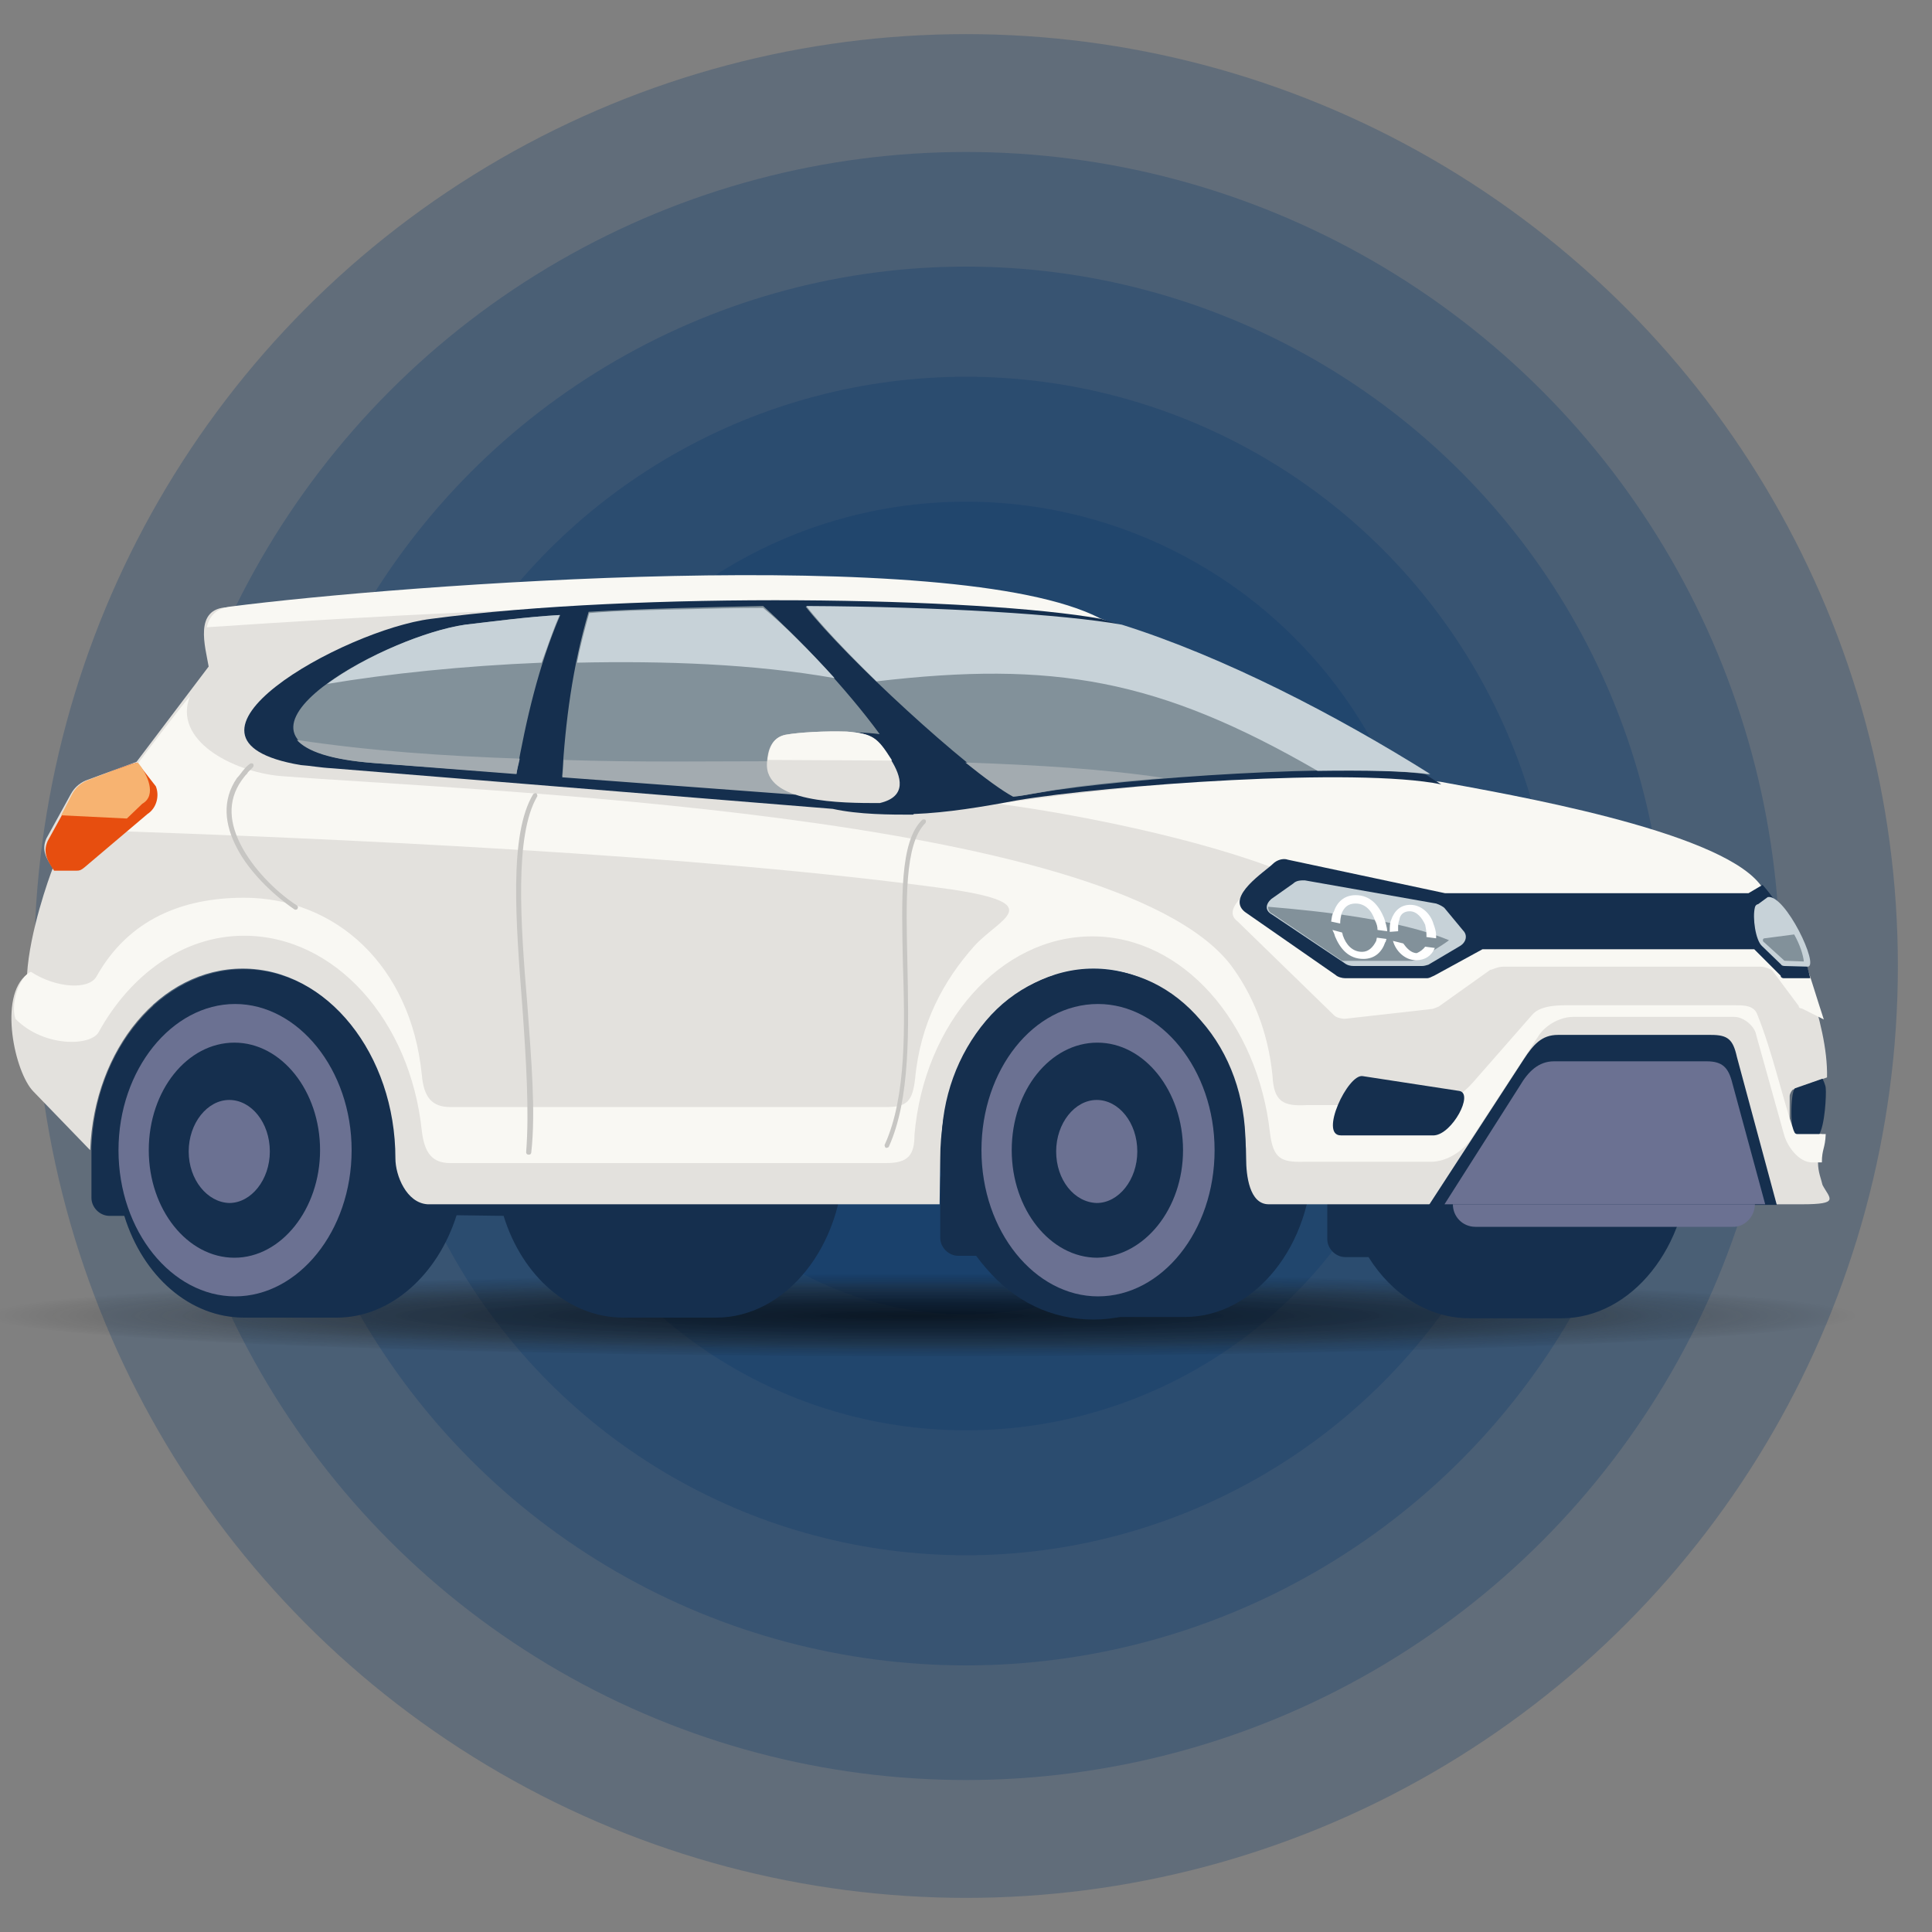
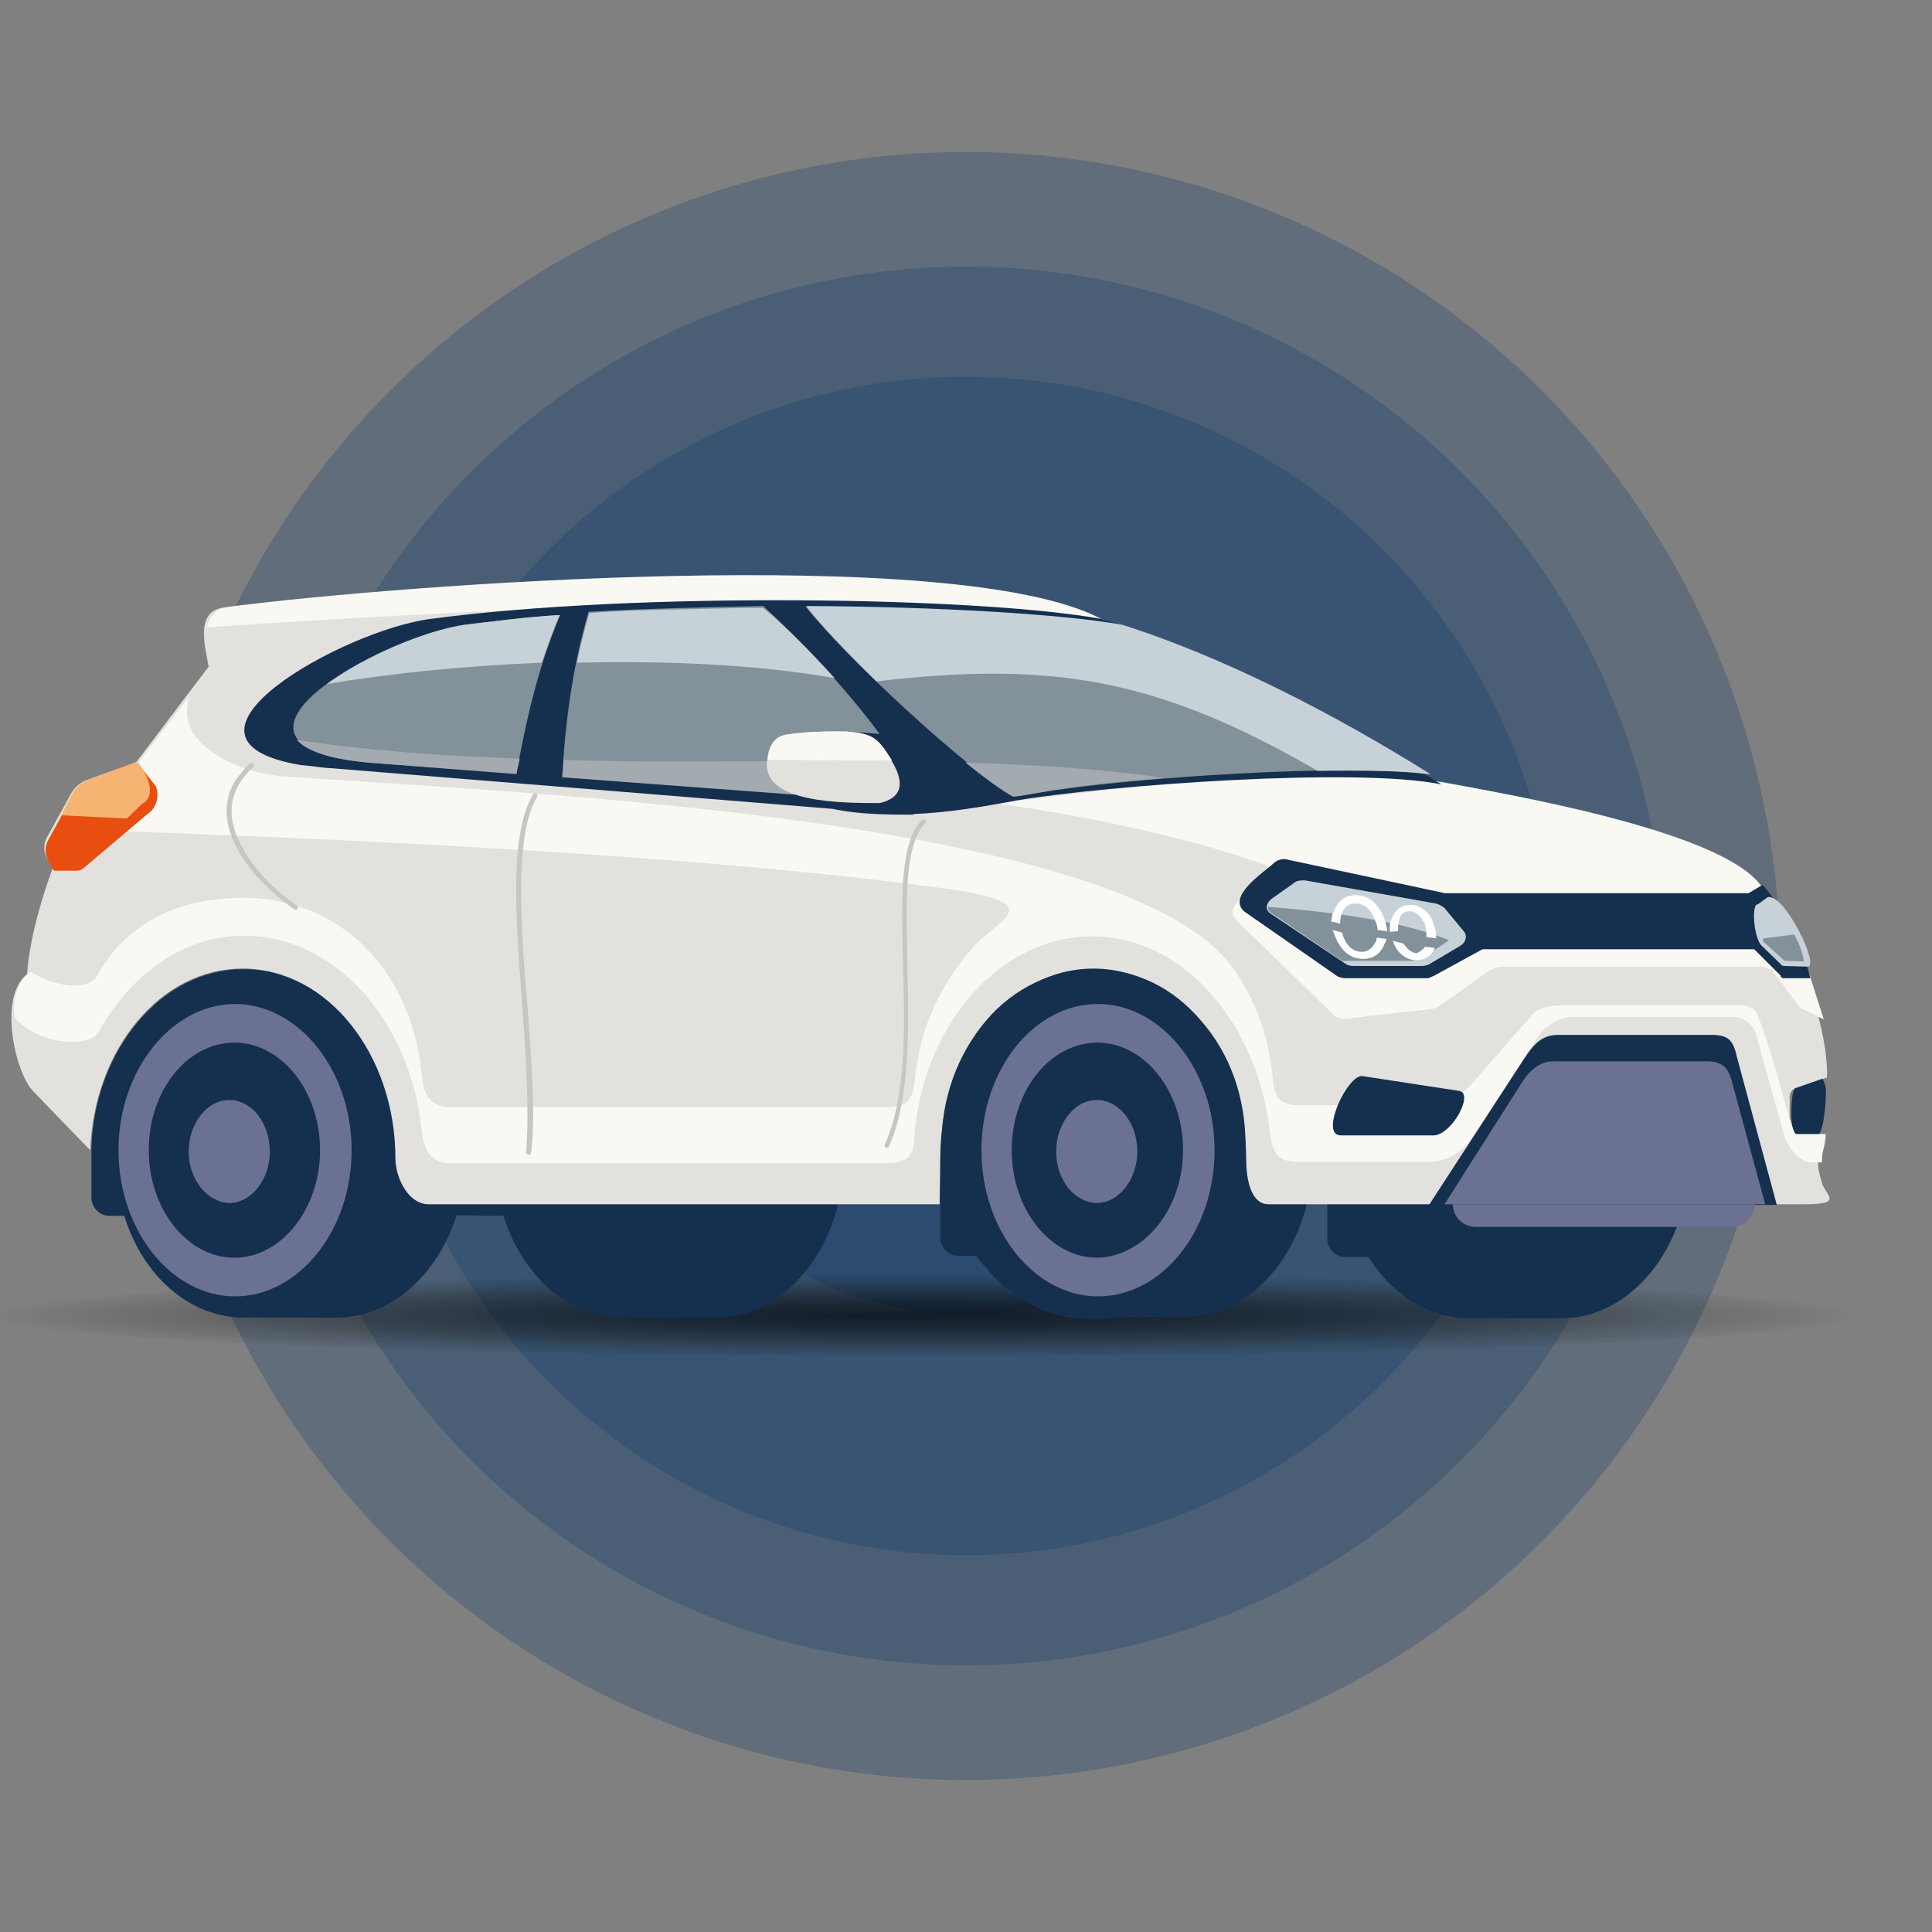
<svg xmlns="http://www.w3.org/2000/svg" version="1.1" id="Calque_1" x="0px" y="0px" viewBox="0 0 300 300" style="enable-background:new 0 0 300 300;" xml:space="preserve">
  <rect x="0" y="0" width="300" height="300" fill="#808080" stroke="none" />
  <style type="text/css">
	.st0{opacity:0.25;fill-rule:evenodd;clip-rule:evenodd;fill:#07346B;enable-background:new    ;}
	.st1{opacity:0.33;fill-rule:evenodd;clip-rule:evenodd;fill:url(#SVGID_1_);enable-background:new    ;}
	
		.st2{opacity:0.5;fill-rule:evenodd;clip-rule:evenodd;fill:url(#SVGID_00000050620679562605801120000005129597476554891185_);enable-background:new    ;}
	.st3{fill-rule:evenodd;clip-rule:evenodd;fill:#152F4E;}
	.st4{fill-rule:evenodd;clip-rule:evenodd;fill:#E3E1DD;}
	.st5{fill-rule:evenodd;clip-rule:evenodd;fill:#F9F8F3;}
	.st6{fill-rule:evenodd;clip-rule:evenodd;fill:#82919A;}
	.st7{fill-rule:evenodd;clip-rule:evenodd;fill:#A3ABB0;}
	.st8{fill-rule:evenodd;clip-rule:evenodd;fill:#C7D2D8;}
	.st9{fill-rule:evenodd;clip-rule:evenodd;fill:#6B7192;}
	.st10{fill-rule:evenodd;clip-rule:evenodd;fill:#FFFFFF;}
	.st11{fill-rule:evenodd;clip-rule:evenodd;fill:#E74E0F;}
	.st12{fill-rule:evenodd;clip-rule:evenodd;fill:#F7B371;}
	.st13{fill-rule:evenodd;clip-rule:evenodd;fill:#C7C6C3;}
</style>
-   <circle class="st0" cx="150" cy="150" r="144.7" />
  <g id="Calque_1_00000122694751003137861210000005982612983095495608_">
    <g>
      <circle class="st0" cx="150" cy="150" r="35.3" />
      <circle class="st0" cx="150" cy="150" r="54.1" />
-       <circle class="st0" cx="150" cy="150" r="72.1" />
      <circle class="st0" cx="150" cy="150" r="91.5" />
      <circle class="st0" cx="150" cy="150" r="108.6" />
      <circle class="st0" cx="150" cy="150" r="126.4" />
    </g>
  </g>
  <g>
    <radialGradient id="SVGID_1_" cx="-407.838" cy="-57517.766" r="93.961" gradientTransform="matrix(1.235 0 0 -5.572413e-02 646.861 -3000.833)" gradientUnits="userSpaceOnUse">
      <stop offset="3.345268e-04" style="stop-color:#000000" />
      <stop offset="0.302" style="stop-color:#030303;stop-opacity:0.793" />
      <stop offset="0.526" style="stop-color:#0C0C0C;stop-opacity:0.64" />
      <stop offset="0.724" style="stop-color:#1C1C1A;stop-opacity:0.504" />
      <stop offset="0.73" style="stop-color:#1D1D1B;stop-opacity:0.5" />
      <stop offset="1" style="stop-color:#000000;stop-opacity:0" />
    </radialGradient>
    <ellipse class="st1" cx="143.1" cy="204.2" rx="115.9" ry="5.2" />
    <radialGradient id="SVGID_00000044856171035636126230000013839806591707251891_" cx="-407.838" cy="-57517.715" r="117.615" gradientTransform="matrix(1.235 0 0 -5.572413e-02 646.861 -3000.833)" gradientUnits="userSpaceOnUse">
      <stop offset="3.345268e-04" style="stop-color:#000000" />
      <stop offset="0.302" style="stop-color:#030303;stop-opacity:0.793" />
      <stop offset="0.526" style="stop-color:#0C0C0C;stop-opacity:0.64" />
      <stop offset="0.724" style="stop-color:#1C1C1A;stop-opacity:0.504" />
      <stop offset="0.73" style="stop-color:#1D1D1B;stop-opacity:0.5" />
      <stop offset="1" style="stop-color:#000000;stop-opacity:0" />
    </radialGradient>
    <ellipse style="opacity:0.5;fill-rule:evenodd;clip-rule:evenodd;fill:url(#SVGID_00000044856171035636126230000013839806591707251891_);enable-background:new    ;" cx="143.1" cy="204.2" rx="145.3" ry="6.4" />
    <g>
      <g>
        <path class="st3" d="M52.4,155c9.2,0,17.1,8.1,19.3,18.8h5.6c2.2-10.9,10.1-18.8,19.3-18.8c2.4,0,5,0.5,7.3,1.6     c2.3-1.1,4.6-1.6,7.3-1.6c11.1,0,19.8,11.2,19.8,24.8c0,13.7-9,24.8-19.8,24.8H96.8c-8.4,0-15.7-6.4-18.6-15.8l-7.3-0.1     c-2.9,9.2-10.2,15.9-18.6,15.9H37.9c-8.4,0-15.7-6.4-18.6-15.8H17c-1.5,0-2.8-1.3-2.8-2.8v-7.4c0-0.2,0-0.4,0-0.5     c0.6-15.4,11.1-27.6,23.6-27.6c4.6,0,9.1,1.7,12.8,4.6C51,155.2,51.7,155.1,52.4,155z M145.9,179.9c0-16.2,10.6-29.5,23.7-29.5     c4.6,0,9.1,1.7,12.8,4.6c0.5-0.1,1.1-0.1,1.6-0.1c11.1,0,19.8,11.2,19.8,24.8c0,13.7-9,24.8-19.8,24.8h-14.3     c-6.3,0-12-3.6-15.7-9.5h-5.2c-1.5,0-2.8-1.3-2.8-2.8v-5.5V183c0-0.1,0.1-0.4,0.1-0.5L145.9,179.9z M208.1,179.9     c0-13.7,9-24.8,19.8-24.8c2.4,0,5,0.5,7.3,1.6c2.3-1.1,4.6-1.6,7.3-1.6c11.1,0,19.8,11.2,19.8,24.8c0,13.7-9,24.8-19.8,24.8     h-14.3c-6.3,0-12-3.6-15.7-9.5h-3.6c-1.5,0-2.8-1.3-2.8-2.8v-9.2c0-1.5,1-2.4,2.3-2.8C208.1,180.3,208.1,180,208.1,179.9z" />
        <path class="st4" d="M279.8,187H197l0,0c-3,0-3.5-4.5-3.5-7.1c0-16.2-10.6-29.5-23.7-29.5S146,163.5,146,179.9l-0.1,7.1l0,0H66.4     c-3.3-0.2-5-4.5-5-7.1c0-16.2-10.6-29.5-23.7-29.5c-12.8,0-23.1,12.5-23.7,28.2l-8.8-9.1c-2.9-2.9-5.5-14.8-1-18.2     c0.4-6.6,3.4-15,4-16.5c-1-1.5-1.8-2.8-1-4.6l3.8-6.9c0.5-0.9,1.2-1.6,2.3-2.1l7.9-2.9l11.2-14.8c-0.5-3-2.4-9.1,3-9.2     c39.3-4.5,121.2-6.3,135.1,1.8c24.8,9.2,28.7,12.2,52.8,25.4c19.2,3.4,36.1,11.2,47.1,15.8c6.1,2.4,9.7,13.1,10.6,15.9     c1.5,4.7,2.8,9.7,2.7,14.1l-5.3,1.9c-0.1,0-0.5,0.6-0.5,1v5.3c0,0.5,0.4,0.6,0.6,0.6h4.4c-0.1,2.3-0.6,2.3-0.6,4.4     c0,1.5,0.5,2.6,0.7,3.5C284.1,186.1,285.8,187,279.8,187z" />
        <path class="st3" d="M236.6,164.5c1.5-2.3,2.8-3.8,5.3-3.8h23.8c2.6,0,3.4,0.7,4,3.4l6.2,23h-54L236.6,164.5z" />
        <path class="st5" d="M32.1,97.4c0.4-1.6,1.3-2.9,3.6-3.2C62,90.8,148.1,84.3,170.8,96c1.7,0.6,3.4,1.5,4.9,1.9     C136.3,91.8,86.1,93.8,32.1,97.4z" />
        <path class="st5" d="M230,141.7l-30.4-6.2c-13.1-5.3-33.1-9.2-44.7-10.7c24.9-3.4,48.9-5.5,68.8-3.4c10.2,1.9,42.7,7.4,49.5,15.8     c1,1.2,1.9,2.4,3,4.4L230,141.7z" />
        <path class="st5" d="M283.2,158.3l-3.4-1.7c-0.2,0-0.5-0.1-0.5-0.4l-4.1-5.5c-0.2-0.2-1.1-0.6-1.9-0.6h-39.8     c-1,0-1.8,0.5-2.1,0.5l-8,5.7c-0.5,0.2-0.9,0.4-1.3,0.4l-13.3,1.5c-0.5,0-1.3-0.2-1.6-0.5l-15-14.6c-3.3-2.4,4.6-6.7,6.1-8     c0.6-0.6,1.5-1,2.4-0.7L225,144c0.2,0.1,0.5,0.1,0.5,0.2v-3H277C279.6,146.2,281,151.6,283.2,158.3z" />
        <path class="st3" d="M281.1,151.9H277c-0.2,0-0.5-0.1-0.5-0.4l-4.1-4.1c-14.6,0-27.1,0-42.2,0l-7.5,4.1c-0.5,0.2-0.7,0.4-1.2,0.4     h-12.6c-0.5,0-1.2-0.2-1.5-0.5l-14.1-9.8c-3-2.4,3.2-6.3,4.4-7.5c0.5-0.5,1.5-0.9,2.3-0.6l24.4,5.2c16.9,0,30.8,0,47.1,0l2.2-1.3     C277.4,141.7,279.9,146.6,281.1,151.9L281.1,151.9z" />
        <path class="st3" d="M157.8,124.3c-5.3,1-10.7,1.9-15.9,2.1c-0.1,0.1-0.1,0.1-0.2,0.1c-3.4,0-8.3,0-12.4-0.9l-77.7-6.3     c-1.9-0.1-3.4-0.4-4.9-0.5c-23.7-4,6.7-21,20.2-22.7c32.3-4.3,85.2-3.4,104.1,0c17.5,5.3,37.1,15.7,52.8,25.7     C210.7,119.1,172,121.9,157.8,124.3z" />
        <path class="st6" d="M161.3,123.1c-1.3,0.2-2.6,0.5-3.9,0.6c-7.3-4.3-26-21.5-32.3-29.5c20.8,0.1,40.1,1.3,49,2.9     c15.9,5,33.4,14.1,47.9,23.2C210,118.4,174.6,120.8,161.3,123.1z M136.6,114c-3.5-0.5-12.3-0.5-12.9,0.6     c-2.6,4.3-2.3,6.9-0.2,8.6l-36.2-2.7c0.5-8.5,1.6-17,4.1-25.5c8.6-0.5,17.9-0.7,27.1-0.9C123.6,98.7,131.5,107,136.6,114z      M80.2,120.1l-22-1.6c-29.8-2.4,0.6-19.6,14.1-21.5c4.4-0.5,9.4-1.2,14.7-1.5C83.6,103.4,81.7,111.8,80.2,120.1z" />
        <path class="st7" d="M80.7,117.8c-0.1,0.7-0.4,1.5-0.5,2.4l-21.9-1.7c-7.1-0.5-10.7-1.9-12.2-3.6C57.4,116.6,69,117.4,80.7,117.8     z M87.5,118c11.7,0.4,23.2,0.2,34.5,0.2c-0.5,2.3,0.1,4,1.5,5.2l-36.2-2.7C87.5,119.7,87.5,118.9,87.5,118z M149.9,118.4     c11.2,0.4,21.5,1,30.8,2.4c-6.3,0.5-13.1,1.1-19.5,2.3c-1.3,0.2-2.6,0.5-3.9,0.6C155.6,122.8,152.9,120.8,149.9,118.4z" />
        <path class="st8" d="M204.6,119.7c-24.7-14.3-41.1-17.1-68.5-13.9c-4.5-4.4-8.5-8.6-10.9-11.7c20.8,0.1,40.1,1.3,49,2.9     c15.9,5,33.4,14.1,47.9,23.2C218.2,119.7,211.8,119.6,204.6,119.7z M129.6,105.3c-12.4-2.2-26.5-2.7-40-2.4     c0.5-2.6,1.2-5.2,1.9-7.7c4.9-0.4,10.1-0.5,15.2-0.6c3.9-0.1,7.8-0.2,11.8-0.2C121.7,97,125.7,101,129.6,105.3z M84.1,102.9     c-12.2,0.5-23.7,1.7-33.3,3.3c6-4.4,15.3-8.3,21.4-9.2c4.4-0.5,9.4-1.2,14.7-1.5C85.8,98,85,100.5,84.1,102.9z" />
        <path class="st3" d="M278.9,176.3h3.5c1-1.5,1.2-6.4,1.1-7.3c0-0.5-0.5-1.5-0.5-1.5l-4.3,1.5C278,169.7,277.9,176.1,278.9,176.3z     " />
        <path class="st8" d="M224.3,141l2.9,3.5c0.7,0.7,0.5,1.8-0.5,2.4l-4.9,2.9c-0.4,0.1-0.6,0.2-1,0.2h-10.6c-0.5,0-1-0.1-1.5-0.5     l-11.2-7.5c-1.1-0.6-1-1.6-0.1-2.4l3.4-2.4c0.5-0.5,1.2-0.5,1.8-0.5l20.4,3.6C223.6,140.5,224.1,140.8,224.3,141z" />
        <path class="st6" d="M225,146c-1.2,0.9-3.5,2.3-5,3c-0.4,0.1-0.5,0.2-0.9,0.2h-9.8c-0.5,0-0.9,0.1-1.2-0.2l-10.5-7.1     c-0.5-0.2-0.7-0.6-0.7-1.1C205.3,141.5,217.3,142.8,225,146z" />
        <path class="st8" d="M277.1,150c-0.2,0-0.5-0.1-0.5-0.2l-3-2.9c-1-0.9-1.5-4.4-1.1-6c0.1-0.4,0.4-0.5,0.5-0.5l1.5-1.1     c2.7-0.5,8.1,10.8,6.2,10.8L277.1,150z" />
        <path class="st6" d="M280.1,149.3l-2.6-0.1c-0.2,0-0.5,0-0.5-0.1l-3.2-2.9c-0.1-0.1-0.1-0.5,0.2-0.5l4.6-0.6     C279.5,146.7,280,148.3,280.1,149.3L280.1,149.3z" />
        <g>
          <path class="st9" d="M224.3,187h49.8l-5.1-18.8c-0.6-2.4-1.5-3.4-4-3.4h-23.7c-2.4,0-4,1.6-5.3,3.8L224.3,187z" />
          <path class="st9" d="M272.5,187h-46.9c0,1.9,1.5,3.5,3.5,3.5H269C270.9,190.6,272.5,188.9,272.5,187z" />
        </g>
        <path class="st10" d="M221.3,147l1.5,0.2c-0.5,1.2-1.5,1.9-2.9,1.9c-1.8,0-3.2-1.5-3.6-3l0,0l1.6,0.4c0.5,0.7,1.2,1.5,2.1,1.5     C220.5,147.8,221,147.4,221.3,147z M215.8,144.7c0-0.1,0-0.1,0-0.2c0-0.5,0-1.2,0.2-1.6c0.5-1.5,1.5-2.4,3-2.4     c1.8,0,3.2,1.5,3.6,3c0.2,0.5,0.4,1.2,0.4,1.7c0,0.2,0,0.5,0,0.5l-1.5-0.2c0-0.1,0-0.2,0-0.4c0-0.5-0.1-1-0.2-1.5     c-0.5-1.1-1.3-2.1-2.4-2.1c-0.9,0-1.5,0.5-1.6,1.3c-0.2,0.5-0.2,0.9-0.2,1.3c0,0.2,0,0.4,0,0.5L215.8,144.7L215.8,144.7z      M213.7,146.1c0-0.1,0.1-0.4,0.1-0.5l1.5,0.2c-0.1,0.2-0.1,0.5-0.2,0.5c-0.5,1.5-1.6,2.6-3.4,2.6c-2.3,0-3.6-1.6-4.4-3.5     c-0.1-0.4-0.2-0.6-0.4-1l1.5,0.4c0,0.1,0.1,0.2,0.1,0.4c0.5,1.5,1.5,2.6,3,2.6C212.5,147.8,213.2,147.1,213.7,146.1z      M206.7,143.1c0.1-0.5,0.1-1.1,0.4-1.5c0.5-1.5,1.6-2.6,3.4-2.6c2.3,0,3.6,1.6,4.4,3.5c0.2,0.6,0.5,1.5,0.5,2.1l-1.5-0.2     c0-0.5-0.1-0.9-0.4-1.5c-0.5-1.5-1.5-2.6-3-2.6c-1.2,0-1.8,0.6-2.2,1.6c-0.1,0.5-0.2,0.9-0.2,1.5L206.7,143.1z" />
        <path class="st9" d="M54.6,178.6c0-12.5-8.3-22.7-18.1-22.7s-18.1,10.2-18.1,22.7c0,12.6,8.3,22.7,18.1,22.7     S54.6,191.2,54.6,178.6z M49.7,178.6c0-9.2-6-16.7-13.3-16.7s-13.3,7.4-13.3,16.7c0,9.2,6,16.7,13.3,16.7S49.7,187.7,49.7,178.6z     " />
        <path class="st5" d="M43.5,120.5c-7.5-0.7-16.7-5.6-14-12.4c-4.4,5.3-14.1,18.6-15.9,20.8c36.8,1.2,95.3,3.8,134.1,9.2     c15.2,2.3,7.4,4.5,3.5,8.9c-4.6,5.2-8.3,11.8-9.1,20.5c-0.4,3.4-1.2,4.4-4.4,4.4H69.9c-2.8,0-4.1-1.5-4.4-5     c-1.7-17-13.4-27.5-27.6-27.5c-9.5,0-17.9,3.3-22.9,12.2c-1.2,2.2-6.4,1.8-10.2-0.7c-1.8,0.7-3.2,5-2.4,7.3     c4.3,4.4,11.6,4.3,12.9,2.1c4.9-8.9,13.1-15,22.6-15c14.1,0,25.8,13.1,27.6,30.3c0.4,3.4,1.6,5,4.4,5h67.7c3.4,0,4.4-1.2,4.4-4.4     c1.5-17.4,13.4-30.8,27.6-30.8c14.1,0,25.7,13.4,27.6,30.5c0.5,4,1.7,4.6,5.3,4.5h19.7c2.4,0,4.9-1.6,6.2-3.5l10.6-16.2     c1.2-1.7,3.4-2.8,5.3-2.8h25c1.5,0,3.2,1.5,3.4,2.8l4.3,15.4c0.5,1.9,2.3,4.4,4.4,4.4h1.5c0-2.1,0.5-2.1,0.6-4.4h-4.4     c-0.5,0-0.5-0.5-0.6-0.6c-1.8-5.3-3.3-12.2-5.6-17.9c-0.5-1.5-2.1-1.5-3.4-1.5h-24.7c-2.1,0-5.5-0.2-6.9,1.5l-9.2,10.5     c-1.5,1.7-3.8,3.5-6.2,3.5h-19.6c-3.6,0.2-5.1-0.5-5.3-4.5c-0.7-7.1-3.2-12.9-6.6-17.4C172.3,126,72.8,122.8,43.5,120.5z" />
        <path class="st11" d="M21.4,118.5l2.8,3.6c0.6,1.5,0.1,3.4-1.3,4.3l-9.8,8.3c-0.5,0.4-0.7,0.5-1.2,0.5H8.4c-1-1.5-1.8-2.8-1-4.6     l3.8-6.9c0.5-0.9,1.2-1.6,2.3-2.1C14.2,120.9,21.3,118.1,21.4,118.5z" />
        <path class="st12" d="M21.4,118.4c1.5,1.8,3,5.1,0.7,6.4l-2.4,2.3l-10.2-0.5l1.7-3.3c0.5-0.9,1.2-1.6,2.3-2.1     C14.2,120.9,20.3,118.6,21.4,118.4z" />
        <path class="st13" d="M140.2,149.5c-0.2-10-0.5-18.8,3-22.2c0.1-0.1,0.4-0.1,0.5,0s0.1,0.4,0,0.5c-3.3,3.3-3,12.2-2.8,21.8     c0.2,10.1,0.5,21-2.9,28.5c-0.1,0.1-0.4,0.2-0.5,0.1c-0.1-0.1-0.2-0.4-0.1-0.5C140.8,170.2,140.5,159.2,140.2,149.5z M81.9,156.2     c0.6,8.3,1.3,16.5,0.6,22.7c0,0.2-0.1,0.4-0.4,0.4c-0.2,0-0.4-0.1-0.4-0.4c0.5-6.3,0-14.3-0.6-22.7c-1-13.1-2.1-26.6,1.7-32.9     c0.1-0.1,0.4-0.2,0.5-0.1s0.2,0.4,0.1,0.5C79.9,129.7,80.8,143.1,81.9,156.2z M38.4,120.1c-0.5,0.5-0.5,0.6-0.9,1.1l0,0l0,0l0,0     c-2.3,3.3-1.8,6.8,0,10.2s5.1,6.9,8.6,9.2l0,0l0,0c0.2,0.1,0.2,0.4,0.1,0.5c-0.1,0.2-0.4,0.2-0.5,0.1l0,0l0,0     c-3.5-2.4-7.1-6-8.9-9.5c-1.9-3.6-2.4-7.4,0-10.9l0,0l0,0l0,0c0.4-0.4,0.5-0.6,0.9-1.1s0.6-0.7,1.1-1.1c0.1-0.1,0.4-0.1,0.5,0     s0.1,0.4,0,0.5C39,119.5,38.5,119.8,38.4,120.1z" />
        <path class="st4" d="M138.3,117.9c-2.1-3.3-2.8-4-6.9-4.3c-3.3-0.1-7.3,0.1-9.5,0.5c-2.1,0.5-2.7,2.4-2.8,4.3     c-0.5,6.3,11.6,6.3,17.5,6.3C140.9,123.7,140,120.6,138.3,117.9z" />
        <path class="st5" d="M138.5,118.1l-0.1-0.2c-2.1-3.3-2.8-4-6.9-4.3c-3.3-0.1-7.3,0.1-9.5,0.5c-2.1,0.4-2.6,2.2-2.8,3.9     L138.5,118.1L138.5,118.1z" />
        <path class="st3" d="M222.7,176.3h-14.5c-3.4,0,1.1-9.6,3.4-9.2l15,2.3C228.9,169.8,225.5,176.1,222.7,176.3z" />
        <path class="st3" d="M153.1,158.5c-4.4,5.2-6.9,12-6.9,19.2c0,7.3,2.4,14.1,6.9,19.2c4.4,5.2,10.2,8,16.7,8     c6.3,0,12.2-2.8,16.7-8c4.4-5.2,6.9-12,6.9-19.2c0-7.3-2.4-14.1-6.9-19.2c-4.4-5.2-10.2-8-16.7-8     C163.4,150.6,157.4,153.4,153.1,158.5z" />
        <path class="st9" d="M188.6,178.6c0-12.5-8.3-22.7-18.1-22.7c-10,0-18.1,10.2-18.1,22.7c0,12.6,8.3,22.7,18.1,22.7     C180.4,201.3,188.6,191.2,188.6,178.6z M183.7,178.6c0-9.2-6-16.7-13.3-16.7s-13.3,7.4-13.3,16.7c0,9.2,6,16.7,13.3,16.7     C177.7,195.1,183.7,187.7,183.7,178.6z" />
      </g>
      <path class="st9" d="M164,178.8c0-4.4,2.9-8,6.3-8s6.3,3.5,6.3,8c0,4.4-2.9,8-6.3,8C166.8,186.7,164,183.2,164,178.8z" />
      <path class="st9" d="M29.3,178.8c0-4.4,2.9-8,6.3-8c3.4,0,6.3,3.5,6.3,8c0,4.4-2.9,8-6.3,8C32.2,186.7,29.3,183.2,29.3,178.8z" />
    </g>
  </g>
</svg>